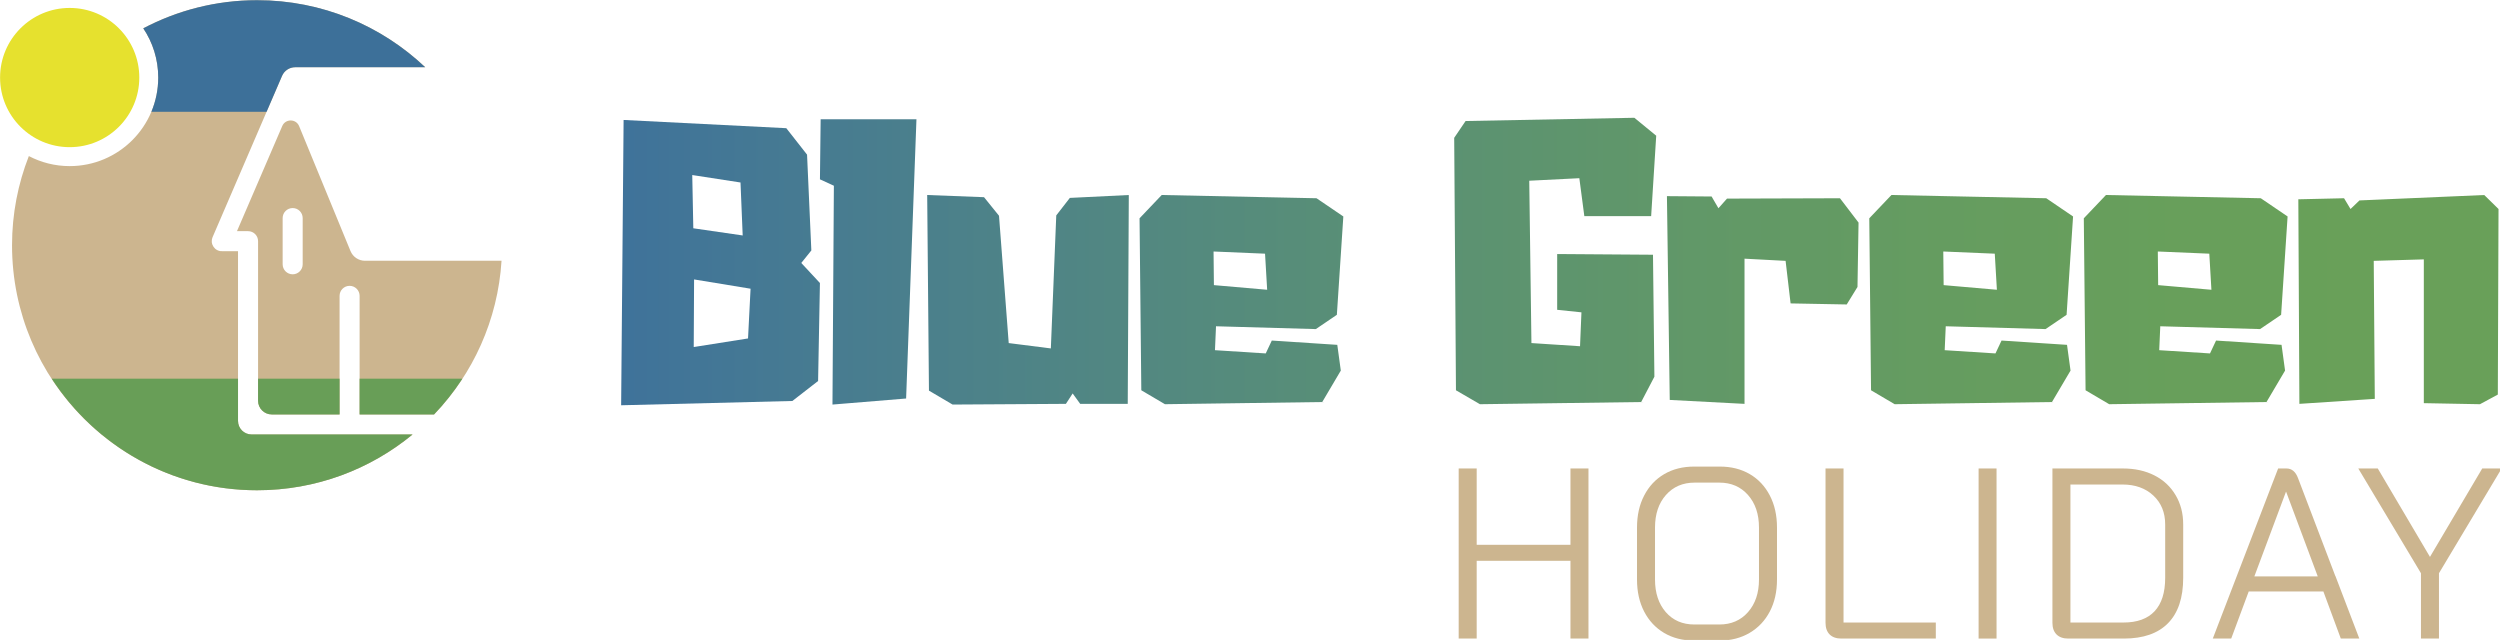
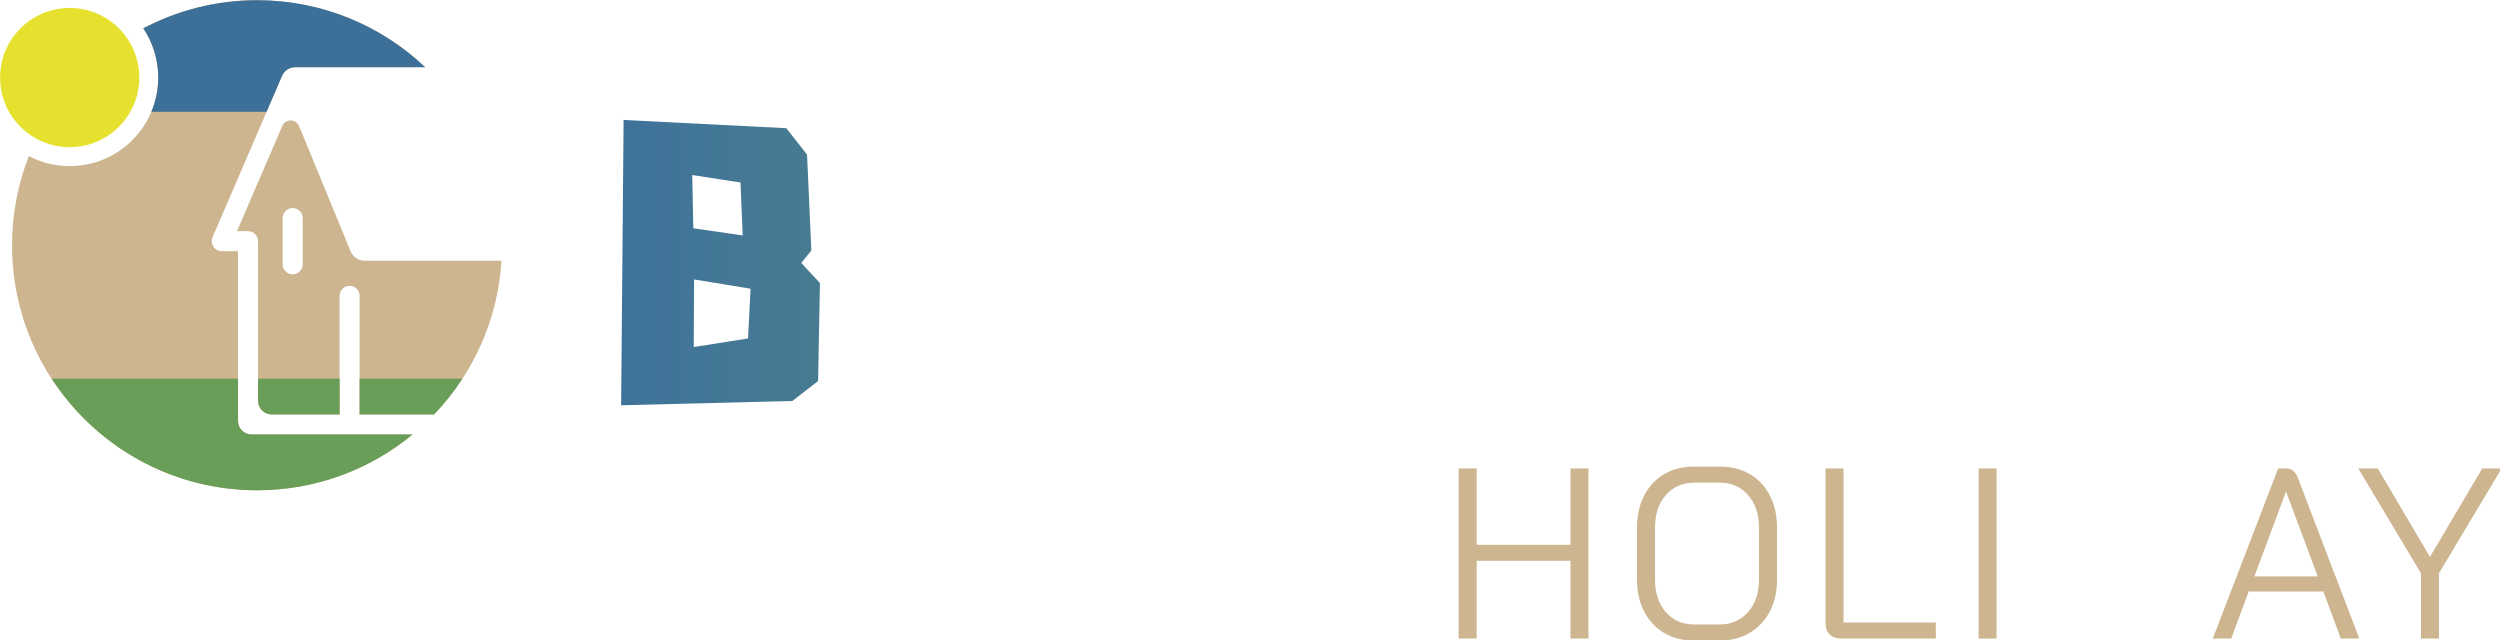
<svg xmlns="http://www.w3.org/2000/svg" xmlns:ns1="http://www.inkscape.org/namespaces/inkscape" xmlns:ns2="http://sodipodi.sourceforge.net/DTD/sodipodi-0.dtd" xmlns:xlink="http://www.w3.org/1999/xlink" width="196.029mm" height="50.178mm" viewBox="0 0 196.029 50.178" version="1.1" id="svg5" ns1:version="1.1.2 (b8e25be833, 2022-02-05)" ns2:docname="logo.svg">
  <ns2:namedview id="namedview7" pagecolor="#ffffff" bordercolor="#666666" borderopacity="1.0" ns1:pageshadow="2" ns1:pageopacity="0.0" ns1:pagecheckerboard="0" ns1:document-units="mm" showgrid="false" fit-margin-top="0" fit-margin-left="0" fit-margin-right="0" fit-margin-bottom="0" ns1:zoom="1.069618" ns1:cx="377.23746" ns1:cy="60.769356" ns1:window-width="1920" ns1:window-height="1009" ns1:window-x="-8" ns1:window-y="-8" ns1:window-maximized="1" ns1:current-layer="layer1" />
  <defs id="defs2">
    <g id="g854">
      <symbol overflow="visible" id="glyph0-0">
        <path style="stroke:none" d="M 2.203,-31.312 H 20.188 V 0 H 2.203 Z m 15.031,28.406 v -25.5 H 5.188 v 25.5 z m 0,0" id="path824" />
      </symbol>
      <symbol overflow="visible" id="glyph0-1">
        <path style="stroke:none" d="" id="path827" />
      </symbol>
      <symbol overflow="visible" id="glyph1-0">
        <path style="stroke:none" d="m 2.703,-38.422 h 22.062 V 0 H 2.703 Z M 21.156,-3.562 V -34.859 H 6.375 V -3.562 Z m 0,0" id="path830" />
      </symbol>
      <symbol overflow="visible" id="glyph1-1">
        <path style="stroke:none" d="m 4.312,-37.781 h 4 v 16.953 H 29.141 V -37.781 h 4 V 0 h -4 V -17.266 H 8.312 V 0 h -4 z m 0,0" id="path833" />
      </symbol>
      <symbol overflow="visible" id="glyph1-2">
        <path style="stroke:none" d="m 15.859,0.438 c -2.48,0 -4.672,-0.555 -6.578,-1.672 -1.906,-1.125 -3.391,-2.707 -4.453,-4.75 -1.062,-2.051 -1.594,-4.426 -1.594,-7.125 V -24.656 c 0,-2.707 0.531,-5.082 1.594,-7.125 1.062,-2.051 2.547,-3.633 4.453,-4.75 1.906,-1.113 4.117,-1.672 6.641,-1.672 h 5.719 c 2.52,0 4.734,0.559 6.641,1.672 1.906,1.117 3.391,2.699 4.453,4.75 1.062,2.043 1.594,4.418 1.594,7.125 v 11.547 c 0,2.699 -0.531,5.062 -1.594,7.094 -1.062,2.031 -2.559,3.617 -4.484,4.75 C 26.32,-0.129 24.117,0.438 21.641,0.438 Z M 21.531,-3.125 c 2.625,0 4.742,-0.914 6.359,-2.75 1.625,-1.844 2.438,-4.254 2.438,-7.234 V -24.656 c 0,-2.988 -0.812,-5.398 -2.438,-7.234 -1.617,-1.832 -3.734,-2.75 -6.359,-2.75 h -5.5 c -2.625,0 -4.75,0.918 -6.375,2.75 -1.617,1.836 -2.422,4.246 -2.422,7.234 v 11.547 c 0,2.98 0.797,5.391 2.391,7.234 1.602,1.836 3.719,2.75 6.344,2.75 z m 0,0" id="path836" />
      </symbol>
      <symbol overflow="visible" id="glyph1-3">
        <path style="stroke:none" d="M 7.828,0 C 6.711,0 5.848,-0.301 5.234,-0.906 4.617,-1.52 4.312,-2.391 4.312,-3.516 V -37.781 h 4 V -3.562 h 20.5 V 0 Z m 0,0" id="path839" />
      </symbol>
      <symbol overflow="visible" id="glyph1-4">
        <path style="stroke:none" d="M 4.859,-37.781 H 8.844 V 0 H 4.859 Z m 0,0" id="path842" />
      </symbol>
      <symbol overflow="visible" id="glyph1-5">
-         <path style="stroke:none" d="M 7.828,0 C 6.711,0 5.848,-0.301 5.234,-0.906 4.617,-1.52 4.312,-2.391 4.312,-3.516 V -37.781 h 15.656 c 2.664,0 5.004,0.516 7.016,1.547 2.008,1.023 3.57,2.48 4.688,4.375 1.125,1.887 1.688,4.055 1.688,6.5 v 11.875 c 0,4.418 -1.121,7.773 -3.359,10.062 C 27.77,-1.141 24.5,0 20.188,0 Z m 12.25,-3.562 c 3.051,0 5.359,-0.832 6.922,-2.5 1.57,-1.676 2.359,-4.148 2.359,-7.422 v -11.875 c 0,-2.633 -0.875,-4.77 -2.625,-6.406 -1.742,-1.633 -4.031,-2.453 -6.875,-2.453 H 8.312 V -3.562 Z m 0,0" id="path845" />
-       </symbol>
+         </symbol>
      <symbol overflow="visible" id="glyph1-6">
        <path style="stroke:none" d="M 25.75,-10.469 H 9.172 L 5.281,0 H 1.188 l 14.516,-37.781 h 1.844 c 1.188,0 2.047,0.719 2.578,2.156 l 8.312,21.812 H 28.5 v 0.109 L 33.734,0 H 29.625 Z M 10.422,-13.812 H 24.5 L 17.484,-32.594 H 17.438 Z m 0,0" id="path848" />
      </symbol>
      <symbol overflow="visible" id="glyph1-7">
        <path style="stroke:none" d="M 14.781,-14.516 0.859,-37.781 H 5.188 l 11.594,19.641 11.609,-19.641 h 4.312 L 18.781,-14.516 V 0 h -4 z m 0,0" id="path851" />
      </symbol>
    </g>
    <clipPath id="clip1">
      <path d="m 163,97 h 45 v 64 h -45 z m 0,0" id="path856" />
    </clipPath>
    <clipPath id="clip2">
      <path d="m 203.484,129.199 4.141,4.453 -0.406,21.766 -5.719,4.438 -38.031,0.953 0.547,-63.375 36.141,1.828 4.609,5.875 0.953,21.281 z m -13.016,-6.109 -0.484,-11.766 -10.719,-1.656 0.234,11.828 z m 1.75,11.828 -12.547,-2.062 -0.078,15.016 12.062,-1.906 z m 0,0" id="path859" />
    </clipPath>
    <linearGradient id="linear0" gradientUnits="userSpaceOnUse" x1="-0.378" y1="0" x2="0.489" y2="0" gradientTransform="matrix(420.168,0,0,420.168,161.877,212.631)">
      <stop offset="0" style="stop-color:rgb(24.59%,44.717%,60.558%);stop-opacity:1;" id="stop862" />
      <stop offset="0.25" style="stop-color:rgb(24.59%,44.717%,60.558%);stop-opacity:1;" id="stop864" />
      <stop offset="0.375" style="stop-color:rgb(24.59%,44.717%,60.558%);stop-opacity:1;" id="stop866" />
      <stop offset="0.438" style="stop-color:rgb(24.608%,44.739%,60.538%);stop-opacity:1;" id="stop868" />
      <stop offset="0.441" style="stop-color:rgb(24.728%,44.875%,60.405%);stop-opacity:1;" id="stop870" />
      <stop offset="0.445" style="stop-color:rgb(24.831%,44.991%,60.292%);stop-opacity:1;" id="stop872" />
      <stop offset="0.449" style="stop-color:rgb(24.933%,45.107%,60.181%);stop-opacity:1;" id="stop874" />
      <stop offset="0.453" style="stop-color:rgb(25.035%,45.222%,60.066%);stop-opacity:1;" id="stop876" />
      <stop offset="0.457" style="stop-color:rgb(25.137%,45.338%,59.953%);stop-opacity:1;" id="stop878" />
      <stop offset="0.461" style="stop-color:rgb(25.238%,45.453%,59.839%);stop-opacity:1;" id="stop880" />
      <stop offset="0.465" style="stop-color:rgb(25.34%,45.567%,59.724%);stop-opacity:1;" id="stop882" />
      <stop offset="0.469" style="stop-color:rgb(25.441%,45.683%,59.61%);stop-opacity:1;" id="stop884" />
      <stop offset="0.473" style="stop-color:rgb(25.542%,45.798%,59.494%);stop-opacity:1;" id="stop886" />
      <stop offset="0.477" style="stop-color:rgb(25.642%,45.911%,59.378%);stop-opacity:1;" id="stop888" />
      <stop offset="0.48" style="stop-color:rgb(25.743%,46.025%,59.262%);stop-opacity:1;" id="stop890" />
      <stop offset="0.484" style="stop-color:rgb(25.844%,46.138%,59.145%);stop-opacity:1;" id="stop892" />
      <stop offset="0.488" style="stop-color:rgb(25.945%,46.252%,59.029%);stop-opacity:1;" id="stop894" />
      <stop offset="0.492" style="stop-color:rgb(26.044%,46.364%,58.91%);stop-opacity:1;" id="stop896" />
      <stop offset="0.496" style="stop-color:rgb(26.144%,46.477%,58.792%);stop-opacity:1;" id="stop898" />
      <stop offset="0.5" style="stop-color:rgb(26.244%,46.588%,58.673%);stop-opacity:1;" id="stop900" />
      <stop offset="0.504" style="stop-color:rgb(26.343%,46.701%,58.556%);stop-opacity:1;" id="stop902" />
      <stop offset="0.508" style="stop-color:rgb(26.44%,46.812%,58.437%);stop-opacity:1;" id="stop904" />
      <stop offset="0.512" style="stop-color:rgb(26.54%,46.925%,58.319%);stop-opacity:1;" id="stop906" />
      <stop offset="0.516" style="stop-color:rgb(26.639%,47.035%,58.199%);stop-opacity:1;" id="stop908" />
      <stop offset="0.52" style="stop-color:rgb(26.736%,47.147%,58.08%);stop-opacity:1;" id="stop910" />
      <stop offset="0.523" style="stop-color:rgb(26.834%,47.256%,57.959%);stop-opacity:1;" id="stop912" />
      <stop offset="0.527" style="stop-color:rgb(26.932%,47.368%,57.84%);stop-opacity:1;" id="stop914" />
      <stop offset="0.531" style="stop-color:rgb(27.029%,47.478%,57.718%);stop-opacity:1;" id="stop916" />
      <stop offset="0.535" style="stop-color:rgb(27.129%,47.588%,57.597%);stop-opacity:1;" id="stop918" />
      <stop offset="0.539" style="stop-color:rgb(27.225%,47.697%,57.475%);stop-opacity:1;" id="stop920" />
      <stop offset="0.543" style="stop-color:rgb(27.322%,47.806%,57.355%);stop-opacity:1;" id="stop922" />
      <stop offset="0.547" style="stop-color:rgb(27.419%,47.913%,57.231%);stop-opacity:1;" id="stop924" />
      <stop offset="0.551" style="stop-color:rgb(27.516%,48.022%,57.111%);stop-opacity:1;" id="stop926" />
      <stop offset="0.555" style="stop-color:rgb(27.612%,48.131%,56.987%);stop-opacity:1;" id="stop928" />
      <stop offset="0.559" style="stop-color:rgb(27.708%,48.239%,56.865%);stop-opacity:1;" id="stop930" />
      <stop offset="0.562" style="stop-color:rgb(27.803%,48.346%,56.743%);stop-opacity:1;" id="stop932" />
      <stop offset="0.566" style="stop-color:rgb(27.899%,48.453%,56.621%);stop-opacity:1;" id="stop934" />
      <stop offset="0.57" style="stop-color:rgb(27.994%,48.56%,56.496%);stop-opacity:1;" id="stop936" />
      <stop offset="0.574" style="stop-color:rgb(28.09%,48.666%,56.374%);stop-opacity:1;" id="stop938" />
      <stop offset="0.578" style="stop-color:rgb(28.183%,48.772%,56.248%);stop-opacity:1;" id="stop940" />
      <stop offset="0.582" style="stop-color:rgb(28.279%,48.878%,56.125%);stop-opacity:1;" id="stop942" />
      <stop offset="0.586" style="stop-color:rgb(28.374%,48.985%,56.001%);stop-opacity:1;" id="stop944" />
      <stop offset="0.59" style="stop-color:rgb(28.467%,49.089%,55.878%);stop-opacity:1;" id="stop946" />
      <stop offset="0.594" style="stop-color:rgb(28.56%,49.193%,55.751%);stop-opacity:1;" id="stop948" />
      <stop offset="0.598" style="stop-color:rgb(28.654%,49.298%,55.627%);stop-opacity:1;" id="stop950" />
      <stop offset="0.602" style="stop-color:rgb(28.748%,49.403%,55.502%);stop-opacity:1;" id="stop952" />
      <stop offset="0.605" style="stop-color:rgb(28.841%,49.507%,55.379%);stop-opacity:1;" id="stop954" />
      <stop offset="0.609" style="stop-color:rgb(28.934%,49.611%,55.252%);stop-opacity:1;" id="stop956" />
      <stop offset="0.613" style="stop-color:rgb(29.027%,49.715%,55.128%);stop-opacity:1;" id="stop958" />
      <stop offset="0.617" style="stop-color:rgb(29.118%,49.817%,55.002%);stop-opacity:1;" id="stop960" />
      <stop offset="0.621" style="stop-color:rgb(29.21%,49.919%,54.877%);stop-opacity:1;" id="stop962" />
      <stop offset="0.625" style="stop-color:rgb(29.301%,50.021%,54.75%);stop-opacity:1;" id="stop964" />
      <stop offset="0.629" style="stop-color:rgb(29.393%,50.124%,54.626%);stop-opacity:1;" id="stop966" />
      <stop offset="0.633" style="stop-color:rgb(29.483%,50.224%,54.498%);stop-opacity:1;" id="stop968" />
      <stop offset="0.637" style="stop-color:rgb(29.575%,50.327%,54.373%);stop-opacity:1;" id="stop970" />
      <stop offset="0.641" style="stop-color:rgb(29.666%,50.427%,54.247%);stop-opacity:1;" id="stop972" />
      <stop offset="0.645" style="stop-color:rgb(29.756%,50.528%,54.121%);stop-opacity:1;" id="stop974" />
      <stop offset="0.648" style="stop-color:rgb(29.845%,50.627%,53.995%);stop-opacity:1;" id="stop976" />
      <stop offset="0.652" style="stop-color:rgb(29.935%,50.728%,53.868%);stop-opacity:1;" id="stop978" />
      <stop offset="0.656" style="stop-color:rgb(30.025%,50.827%,53.741%);stop-opacity:1;" id="stop980" />
      <stop offset="0.66" style="stop-color:rgb(30.113%,50.926%,53.615%);stop-opacity:1;" id="stop982" />
      <stop offset="0.664" style="stop-color:rgb(30.203%,51.024%,53.488%);stop-opacity:1;" id="stop984" />
      <stop offset="0.668" style="stop-color:rgb(30.292%,51.123%,53.363%);stop-opacity:1;" id="stop986" />
      <stop offset="0.672" style="stop-color:rgb(30.38%,51.221%,53.235%);stop-opacity:1;" id="stop988" />
      <stop offset="0.676" style="stop-color:rgb(30.469%,51.318%,53.11%);stop-opacity:1;" id="stop990" />
      <stop offset="0.68" style="stop-color:rgb(30.556%,51.416%,52.982%);stop-opacity:1;" id="stop992" />
      <stop offset="0.684" style="stop-color:rgb(30.643%,51.514%,52.856%);stop-opacity:1;" id="stop994" />
      <stop offset="0.688" style="stop-color:rgb(30.73%,51.61%,52.728%);stop-opacity:1;" id="stop996" />
      <stop offset="0.691" style="stop-color:rgb(30.818%,51.706%,52.602%);stop-opacity:1;" id="stop998" />
      <stop offset="0.695" style="stop-color:rgb(30.905%,51.802%,52.475%);stop-opacity:1;" id="stop1000" />
      <stop offset="0.699" style="stop-color:rgb(30.991%,51.898%,52.348%);stop-opacity:1;" id="stop1002" />
      <stop offset="0.703" style="stop-color:rgb(31.076%,51.993%,52.222%);stop-opacity:1;" id="stop1004" />
      <stop offset="0.707" style="stop-color:rgb(31.163%,52.089%,52.097%);stop-opacity:1;" id="stop1006" />
      <stop offset="0.711" style="stop-color:rgb(31.248%,52.184%,51.968%);stop-opacity:1;" id="stop1008" />
      <stop offset="0.715" style="stop-color:rgb(31.334%,52.277%,51.842%);stop-opacity:1;" id="stop1010" />
      <stop offset="0.719" style="stop-color:rgb(31.418%,52.37%,51.715%);stop-opacity:1;" id="stop1012" />
      <stop offset="0.723" style="stop-color:rgb(31.503%,52.464%,51.59%);stop-opacity:1;" id="stop1014" />
      <stop offset="0.727" style="stop-color:rgb(31.587%,52.557%,51.462%);stop-opacity:1;" id="stop1016" />
      <stop offset="0.73" style="stop-color:rgb(31.671%,52.65%,51.337%);stop-opacity:1;" id="stop1018" />
      <stop offset="0.734" style="stop-color:rgb(31.755%,52.742%,51.21%);stop-opacity:1;" id="stop1020" />
      <stop offset="0.738" style="stop-color:rgb(31.837%,52.834%,51.085%);stop-opacity:1;" id="stop1022" />
      <stop offset="0.742" style="stop-color:rgb(31.92%,52.924%,50.957%);stop-opacity:1;" id="stop1024" />
      <stop offset="0.746" style="stop-color:rgb(32.004%,53.015%,50.832%);stop-opacity:1;" id="stop1026" />
      <stop offset="0.75" style="stop-color:rgb(32.086%,53.107%,50.703%);stop-opacity:1;" id="stop1028" />
      <stop offset="0.754" style="stop-color:rgb(32.167%,53.197%,50.578%);stop-opacity:1;" id="stop1030" />
      <stop offset="0.758" style="stop-color:rgb(32.249%,53.287%,50.452%);stop-opacity:1;" id="stop1032" />
      <stop offset="0.762" style="stop-color:rgb(32.33%,53.377%,50.328%);stop-opacity:1;" id="stop1034" />
      <stop offset="0.766" style="stop-color:rgb(32.411%,53.465%,50.203%);stop-opacity:1;" id="stop1036" />
      <stop offset="0.77" style="stop-color:rgb(32.494%,53.555%,50.078%);stop-opacity:1;" id="stop1038" />
      <stop offset="0.773" style="stop-color:rgb(32.573%,53.644%,49.951%);stop-opacity:1;" id="stop1040" />
      <stop offset="0.777" style="stop-color:rgb(32.654%,53.731%,49.828%);stop-opacity:1;" id="stop1042" />
      <stop offset="0.781" style="stop-color:rgb(32.733%,53.818%,49.701%);stop-opacity:1;" id="stop1044" />
      <stop offset="0.785" style="stop-color:rgb(32.814%,53.906%,49.577%);stop-opacity:1;" id="stop1046" />
      <stop offset="0.789" style="stop-color:rgb(32.893%,53.992%,49.451%);stop-opacity:1;" id="stop1048" />
      <stop offset="0.793" style="stop-color:rgb(32.973%,54.08%,49.329%);stop-opacity:1;" id="stop1050" />
      <stop offset="0.797" style="stop-color:rgb(33.051%,54.166%,49.203%);stop-opacity:1;" id="stop1052" />
      <stop offset="0.801" style="stop-color:rgb(33.128%,54.251%,49.08%);stop-opacity:1;" id="stop1054" />
      <stop offset="0.805" style="stop-color:rgb(33.206%,54.337%,48.955%);stop-opacity:1;" id="stop1056" />
      <stop offset="0.809" style="stop-color:rgb(33.284%,54.422%,48.833%);stop-opacity:1;" id="stop1058" />
      <stop offset="0.812" style="stop-color:rgb(33.36%,54.506%,48.709%);stop-opacity:1;" id="stop1060" />
      <stop offset="0.816" style="stop-color:rgb(33.438%,54.59%,48.586%);stop-opacity:1;" id="stop1062" />
      <stop offset="0.82" style="stop-color:rgb(33.514%,54.674%,48.462%);stop-opacity:1;" id="stop1064" />
      <stop offset="0.824" style="stop-color:rgb(33.592%,54.759%,48.34%);stop-opacity:1;" id="stop1066" />
      <stop offset="0.828" style="stop-color:rgb(33.667%,54.84%,48.216%);stop-opacity:1;" id="stop1068" />
      <stop offset="0.832" style="stop-color:rgb(33.743%,54.922%,48.094%);stop-opacity:1;" id="stop1070" />
      <stop offset="0.836" style="stop-color:rgb(33.817%,55.005%,47.972%);stop-opacity:1;" id="stop1072" />
      <stop offset="0.84" style="stop-color:rgb(33.893%,55.087%,47.852%);stop-opacity:1;" id="stop1074" />
      <stop offset="0.844" style="stop-color:rgb(33.968%,55.17%,47.729%);stop-opacity:1;" id="stop1076" />
      <stop offset="0.848" style="stop-color:rgb(34.042%,55.251%,47.609%);stop-opacity:1;" id="stop1078" />
      <stop offset="0.852" style="stop-color:rgb(34.116%,55.33%,47.487%);stop-opacity:1;" id="stop1080" />
      <stop offset="0.855" style="stop-color:rgb(34.189%,55.411%,47.366%);stop-opacity:1;" id="stop1082" />
      <stop offset="0.859" style="stop-color:rgb(34.262%,55.49%,47.244%);stop-opacity:1;" id="stop1084" />
      <stop offset="0.863" style="stop-color:rgb(34.337%,55.571%,47.125%);stop-opacity:1;" id="stop1086" />
      <stop offset="0.867" style="stop-color:rgb(34.409%,55.649%,47.005%);stop-opacity:1;" id="stop1088" />
      <stop offset="0.871" style="stop-color:rgb(34.48%,55.727%,46.886%);stop-opacity:1;" id="stop1090" />
      <stop offset="0.875" style="stop-color:rgb(34.55%,55.804%,46.765%);stop-opacity:1;" id="stop1092" />
      <stop offset="0.879" style="stop-color:rgb(34.624%,55.882%,46.646%);stop-opacity:1;" id="stop1094" />
      <stop offset="0.883" style="stop-color:rgb(34.694%,55.96%,46.527%);stop-opacity:1;" id="stop1096" />
      <stop offset="0.887" style="stop-color:rgb(34.766%,56.038%,46.41%);stop-opacity:1;" id="stop1098" />
      <stop offset="0.891" style="stop-color:rgb(34.836%,56.114%,46.291%);stop-opacity:1;" id="stop1100" />
      <stop offset="0.895" style="stop-color:rgb(34.904%,56.19%,46.173%);stop-opacity:1;" id="stop1102" />
      <stop offset="0.898" style="stop-color:rgb(34.975%,56.265%,46.056%);stop-opacity:1;" id="stop1104" />
      <stop offset="0.902" style="stop-color:rgb(35.045%,56.342%,45.94%);stop-opacity:1;" id="stop1106" />
      <stop offset="0.906" style="stop-color:rgb(35.114%,56.415%,45.822%);stop-opacity:1;" id="stop1108" />
      <stop offset="0.91" style="stop-color:rgb(35.182%,56.491%,45.708%);stop-opacity:1;" id="stop1110" />
      <stop offset="0.914" style="stop-color:rgb(35.251%,56.564%,45.59%);stop-opacity:1;" id="stop1112" />
      <stop offset="0.918" style="stop-color:rgb(35.32%,56.639%,45.476%);stop-opacity:1;" id="stop1114" />
      <stop offset="0.922" style="stop-color:rgb(35.387%,56.712%,45.36%);stop-opacity:1;" id="stop1116" />
      <stop offset="0.926" style="stop-color:rgb(35.454%,56.786%,45.245%);stop-opacity:1;" id="stop1118" />
      <stop offset="0.93" style="stop-color:rgb(35.519%,56.857%,45.131%);stop-opacity:1;" id="stop1120" />
      <stop offset="0.934" style="stop-color:rgb(35.587%,56.929%,45.016%);stop-opacity:1;" id="stop1122" />
      <stop offset="0.938" style="stop-color:rgb(35.654%,57.001%,44.902%);stop-opacity:1;" id="stop1124" />
      <stop offset="0.941" style="stop-color:rgb(35.719%,57.072%,44.789%);stop-opacity:1;" id="stop1126" />
      <stop offset="0.945" style="stop-color:rgb(35.783%,57.141%,44.675%);stop-opacity:1;" id="stop1128" />
      <stop offset="0.949" style="stop-color:rgb(35.849%,57.213%,44.565%);stop-opacity:1;" id="stop1130" />
      <stop offset="0.953" style="stop-color:rgb(35.913%,57.281%,44.45%);stop-opacity:1;" id="stop1132" />
      <stop offset="0.957" style="stop-color:rgb(35.979%,57.352%,44.341%);stop-opacity:1;" id="stop1134" />
      <stop offset="0.961" style="stop-color:rgb(36.043%,57.42%,44.229%);stop-opacity:1;" id="stop1136" />
      <stop offset="0.965" style="stop-color:rgb(36.105%,57.491%,44.119%);stop-opacity:1;" id="stop1138" />
      <stop offset="0.969" style="stop-color:rgb(36.168%,57.558%,44.008%);stop-opacity:1;" id="stop1140" />
      <stop offset="0.973" style="stop-color:rgb(36.232%,57.625%,43.9%);stop-opacity:1;" id="stop1142" />
      <stop offset="0.977" style="stop-color:rgb(36.293%,57.692%,43.788%);stop-opacity:1;" id="stop1144" />
      <stop offset="0.98" style="stop-color:rgb(36.356%,57.759%,43.68%);stop-opacity:1;" id="stop1146" />
      <stop offset="0.984" style="stop-color:rgb(36.417%,57.826%,43.571%);stop-opacity:1;" id="stop1148" />
      <stop offset="0.988" style="stop-color:rgb(36.479%,57.893%,43.465%);stop-opacity:1;" id="stop1150" />
      <stop offset="0.992" style="stop-color:rgb(36.54%,57.957%,43.356%);stop-opacity:1;" id="stop1152" />
      <stop offset="0.996" style="stop-color:rgb(36.601%,58.023%,43.25%);stop-opacity:1;" id="stop1154" />
      <stop offset="1" style="stop-color:rgb(36.661%,58.087%,43.143%);stop-opacity:1;" id="stop1156" />
    </linearGradient>
    <clipPath id="clip3">
      <path d="m 207,97 h 117 v 64 H 207 Z m 0,0" id="path1159" />
    </clipPath>
    <clipPath id="clip4">
      <path d="m 207.785,97.277 h 21.281 l -2.297,62.031 -16.359,1.344 0.312,-48.609 -3.094,-1.422 z m 55.355,17.469 13.094,-0.641 L 276,160.496 h -10.562 l -1.672,-2.312 -1.5,2.312 -25.172,0.156 -5.25,-3.094 -0.391,-43.453 12.625,0.484 3.328,4.125 2.156,28.281 9.359,1.188 1.203,-29.547 z M 308,146.434 l 14.547,0.953 0.781,5.719 -4.125,6.984 -34.938,0.484 -5.25,-3.094 -0.391,-38.203 4.922,-5.172 34.391,0.719 5.953,4.047 -1.438,21.844 -4.672,3.172 -22.172,-0.625 -0.234,5.312 11.281,0.719 z m -1.031,-11.281 -0.469,-8.016 -11.438,-0.484 0.078,7.469 z m 0,0" id="path1162" />
    </clipPath>
    <linearGradient id="linear1" gradientUnits="userSpaceOnUse" x1="-0.273" y1="0" x2="0.766" y2="0" gradientTransform="matrix(420.168,0,0,420.168,161.877,212.631)">
      <stop offset="0" style="stop-color:rgb(24.59%,44.717%,60.558%);stop-opacity:1;" id="stop1165" />
      <stop offset="0.25" style="stop-color:rgb(24.59%,44.717%,60.558%);stop-opacity:1;" id="stop1167" />
      <stop offset="0.266" style="stop-color:rgb(24.634%,44.768%,60.51%);stop-opacity:1;" id="stop1169" />
      <stop offset="0.27" style="stop-color:rgb(24.8%,44.957%,60.327%);stop-opacity:1;" id="stop1171" />
      <stop offset="0.273" style="stop-color:rgb(24.922%,45.094%,60.191%);stop-opacity:1;" id="stop1173" />
      <stop offset="0.277" style="stop-color:rgb(25.044%,45.233%,60.057%);stop-opacity:1;" id="stop1175" />
      <stop offset="0.281" style="stop-color:rgb(25.166%,45.372%,59.92%);stop-opacity:1;" id="stop1177" />
      <stop offset="0.285" style="stop-color:rgb(25.288%,45.509%,59.784%);stop-opacity:1;" id="stop1179" />
      <stop offset="0.289" style="stop-color:rgb(25.41%,45.647%,59.645%);stop-opacity:1;" id="stop1181" />
      <stop offset="0.293" style="stop-color:rgb(25.531%,45.784%,59.508%);stop-opacity:1;" id="stop1183" />
      <stop offset="0.297" style="stop-color:rgb(25.652%,45.92%,59.367%);stop-opacity:1;" id="stop1185" />
      <stop offset="0.301" style="stop-color:rgb(25.772%,46.057%,59.23%);stop-opacity:1;" id="stop1187" />
      <stop offset="0.305" style="stop-color:rgb(25.891%,46.193%,59.088%);stop-opacity:1;" id="stop1189" />
      <stop offset="0.309" style="stop-color:rgb(26.012%,46.327%,58.949%);stop-opacity:1;" id="stop1191" />
      <stop offset="0.312" style="stop-color:rgb(26.131%,46.463%,58.807%);stop-opacity:1;" id="stop1193" />
      <stop offset="0.316" style="stop-color:rgb(26.251%,46.597%,58.665%);stop-opacity:1;" id="stop1195" />
      <stop offset="0.32" style="stop-color:rgb(26.369%,46.732%,58.522%);stop-opacity:1;" id="stop1197" />
      <stop offset="0.324" style="stop-color:rgb(26.488%,46.866%,58.382%);stop-opacity:1;" id="stop1199" />
      <stop offset="0.328" style="stop-color:rgb(26.605%,46.999%,58.238%);stop-opacity:1;" id="stop1201" />
      <stop offset="0.332" style="stop-color:rgb(26.724%,47.131%,58.095%);stop-opacity:1;" id="stop1203" />
      <stop offset="0.336" style="stop-color:rgb(26.84%,47.264%,57.95%);stop-opacity:1;" id="stop1205" />
      <stop offset="0.34" style="stop-color:rgb(26.958%,47.395%,57.806%);stop-opacity:1;" id="stop1207" />
      <stop offset="0.344" style="stop-color:rgb(27.075%,47.528%,57.661%);stop-opacity:1;" id="stop1209" />
      <stop offset="0.348" style="stop-color:rgb(27.191%,47.658%,57.516%);stop-opacity:1;" id="stop1211" />
      <stop offset="0.352" style="stop-color:rgb(27.307%,47.789%,57.372%);stop-opacity:1;" id="stop1213" />
      <stop offset="0.355" style="stop-color:rgb(27.423%,47.92%,57.227%);stop-opacity:1;" id="stop1215" />
      <stop offset="0.359" style="stop-color:rgb(27.539%,48.05%,57.079%);stop-opacity:1;" id="stop1217" />
      <stop offset="0.363" style="stop-color:rgb(27.655%,48.18%,56.932%);stop-opacity:1;" id="stop1219" />
      <stop offset="0.367" style="stop-color:rgb(27.769%,48.308%,56.786%);stop-opacity:1;" id="stop1221" />
      <stop offset="0.371" style="stop-color:rgb(27.885%,48.438%,56.639%);stop-opacity:1;" id="stop1223" />
      <stop offset="0.375" style="stop-color:rgb(27.998%,48.564%,56.49%);stop-opacity:1;" id="stop1225" />
      <stop offset="0.379" style="stop-color:rgb(28.113%,48.692%,56.343%);stop-opacity:1;" id="stop1227" />
      <stop offset="0.383" style="stop-color:rgb(28.226%,48.819%,56.194%);stop-opacity:1;" id="stop1229" />
      <stop offset="0.387" style="stop-color:rgb(28.339%,48.946%,56.046%);stop-opacity:1;" id="stop1231" />
      <stop offset="0.391" style="stop-color:rgb(28.452%,49.072%,55.896%);stop-opacity:1;" id="stop1233" />
      <stop offset="0.395" style="stop-color:rgb(28.563%,49.197%,55.748%);stop-opacity:1;" id="stop1235" />
      <stop offset="0.398" style="stop-color:rgb(28.676%,49.323%,55.598%);stop-opacity:1;" id="stop1237" />
      <stop offset="0.402" style="stop-color:rgb(28.787%,49.448%,55.449%);stop-opacity:1;" id="stop1239" />
      <stop offset="0.406" style="stop-color:rgb(28.899%,49.571%,55.298%);stop-opacity:1;" id="stop1241" />
      <stop offset="0.41" style="stop-color:rgb(29.008%,49.696%,55.15%);stop-opacity:1;" id="stop1243" />
      <stop offset="0.414" style="stop-color:rgb(29.12%,49.818%,54.999%);stop-opacity:1;" id="stop1245" />
      <stop offset="0.418" style="stop-color:rgb(29.23%,49.942%,54.849%);stop-opacity:1;" id="stop1247" />
      <stop offset="0.422" style="stop-color:rgb(29.34%,50.064%,54.698%);stop-opacity:1;" id="stop1249" />
      <stop offset="0.426" style="stop-color:rgb(29.449%,50.188%,54.549%);stop-opacity:1;" id="stop1251" />
      <stop offset="0.43" style="stop-color:rgb(29.559%,50.308%,54.396%);stop-opacity:1;" id="stop1253" />
      <stop offset="0.434" style="stop-color:rgb(29.668%,50.429%,54.247%);stop-opacity:1;" id="stop1255" />
      <stop offset="0.438" style="stop-color:rgb(29.774%,50.549%,54.094%);stop-opacity:1;" id="stop1257" />
      <stop offset="0.441" style="stop-color:rgb(29.883%,50.668%,53.943%);stop-opacity:1;" id="stop1259" />
      <stop offset="0.445" style="stop-color:rgb(29.99%,50.787%,53.79%);stop-opacity:1;" id="stop1261" />
      <stop offset="0.449" style="stop-color:rgb(30.096%,50.906%,53.641%);stop-opacity:1;" id="stop1263" />
      <stop offset="0.453" style="stop-color:rgb(30.203%,51.025%,53.487%);stop-opacity:1;" id="stop1265" />
      <stop offset="0.457" style="stop-color:rgb(30.31%,51.143%,53.336%);stop-opacity:1;" id="stop1267" />
      <stop offset="0.461" style="stop-color:rgb(30.415%,51.26%,53.185%);stop-opacity:1;" id="stop1269" />
      <stop offset="0.465" style="stop-color:rgb(30.521%,51.378%,53.033%);stop-opacity:1;" id="stop1271" />
      <stop offset="0.469" style="stop-color:rgb(30.626%,51.492%,52.881%);stop-opacity:1;" id="stop1273" />
      <stop offset="0.473" style="stop-color:rgb(30.731%,51.608%,52.73%);stop-opacity:1;" id="stop1275" />
      <stop offset="0.477" style="stop-color:rgb(30.835%,51.724%,52.577%);stop-opacity:1;" id="stop1277" />
      <stop offset="0.48" style="stop-color:rgb(30.939%,51.839%,52.426%);stop-opacity:1;" id="stop1279" />
      <stop offset="0.484" style="stop-color:rgb(31.041%,51.953%,52.272%);stop-opacity:1;" id="stop1281" />
      <stop offset="0.488" style="stop-color:rgb(31.145%,52.068%,52.122%);stop-opacity:1;" id="stop1283" />
      <stop offset="0.492" style="stop-color:rgb(31.247%,52.18%,51.97%);stop-opacity:1;" id="stop1285" />
      <stop offset="0.496" style="stop-color:rgb(31.349%,52.293%,51.819%);stop-opacity:1;" id="stop1287" />
      <stop offset="0.5" style="stop-color:rgb(31.45%,52.405%,51.666%);stop-opacity:1;" id="stop1289" />
      <stop offset="0.504" style="stop-color:rgb(31.551%,52.518%,51.517%);stop-opacity:1;" id="stop1291" />
      <stop offset="0.508" style="stop-color:rgb(31.651%,52.628%,51.363%);stop-opacity:1;" id="stop1293" />
      <stop offset="0.512" style="stop-color:rgb(31.752%,52.737%,51.212%);stop-opacity:1;" id="stop1295" />
      <stop offset="0.516" style="stop-color:rgb(31.851%,52.849%,51.06%);stop-opacity:1;" id="stop1297" />
      <stop offset="0.52" style="stop-color:rgb(31.95%,52.959%,50.911%);stop-opacity:1;" id="stop1299" />
      <stop offset="0.523" style="stop-color:rgb(32.05%,53.067%,50.758%);stop-opacity:1;" id="stop1301" />
      <stop offset="0.527" style="stop-color:rgb(32.149%,53.175%,50.609%);stop-opacity:1;" id="stop1303" />
      <stop offset="0.531" style="stop-color:rgb(32.246%,53.284%,50.458%);stop-opacity:1;" id="stop1305" />
      <stop offset="0.535" style="stop-color:rgb(32.344%,53.392%,50.308%);stop-opacity:1;" id="stop1307" />
      <stop offset="0.539" style="stop-color:rgb(32.442%,53.499%,50.157%);stop-opacity:1;" id="stop1309" />
      <stop offset="0.543" style="stop-color:rgb(32.538%,53.604%,50.008%);stop-opacity:1;" id="stop1311" />
      <stop offset="0.547" style="stop-color:rgb(32.634%,53.709%,49.857%);stop-opacity:1;" id="stop1313" />
      <stop offset="0.551" style="stop-color:rgb(32.73%,53.815%,49.709%);stop-opacity:1;" id="stop1315" />
      <stop offset="0.555" style="stop-color:rgb(32.825%,53.92%,49.557%);stop-opacity:1;" id="stop1317" />
      <stop offset="0.559" style="stop-color:rgb(32.921%,54.024%,49.409%);stop-opacity:1;" id="stop1319" />
      <stop offset="0.562" style="stop-color:rgb(33.014%,54.126%,49.258%);stop-opacity:1;" id="stop1321" />
      <stop offset="0.566" style="stop-color:rgb(33.109%,54.23%,49.11%);stop-opacity:1;" id="stop1323" />
      <stop offset="0.57" style="stop-color:rgb(33.202%,54.332%,48.962%);stop-opacity:1;" id="stop1325" />
      <stop offset="0.574" style="stop-color:rgb(33.295%,54.434%,48.814%);stop-opacity:1;" id="stop1327" />
      <stop offset="0.578" style="stop-color:rgb(33.388%,54.535%,48.666%);stop-opacity:1;" id="stop1329" />
      <stop offset="0.582" style="stop-color:rgb(33.479%,54.636%,48.518%);stop-opacity:1;" id="stop1331" />
      <stop offset="0.586" style="stop-color:rgb(33.571%,54.735%,48.372%);stop-opacity:1;" id="stop1333" />
      <stop offset="0.59" style="stop-color:rgb(33.662%,54.836%,48.225%);stop-opacity:1;" id="stop1335" />
      <stop offset="0.594" style="stop-color:rgb(33.752%,54.935%,48.077%);stop-opacity:1;" id="stop1337" />
      <stop offset="0.598" style="stop-color:rgb(33.842%,55.032%,47.932%);stop-opacity:1;" id="stop1339" />
      <stop offset="0.602" style="stop-color:rgb(33.931%,55.13%,47.786%);stop-opacity:1;" id="stop1341" />
      <stop offset="0.605" style="stop-color:rgb(34.021%,55.228%,47.641%);stop-opacity:1;" id="stop1343" />
      <stop offset="0.609" style="stop-color:rgb(34.109%,55.324%,47.496%);stop-opacity:1;" id="stop1345" />
      <stop offset="0.613" style="stop-color:rgb(34.198%,55.42%,47.351%);stop-opacity:1;" id="stop1347" />
      <stop offset="0.617" style="stop-color:rgb(34.285%,55.515%,47.206%);stop-opacity:1;" id="stop1349" />
      <stop offset="0.621" style="stop-color:rgb(34.372%,55.611%,47.064%);stop-opacity:1;" id="stop1351" />
      <stop offset="0.625" style="stop-color:rgb(34.459%,55.705%,46.919%);stop-opacity:1;" id="stop1353" />
      <stop offset="0.629" style="stop-color:rgb(34.546%,55.798%,46.776%);stop-opacity:1;" id="stop1355" />
      <stop offset="0.633" style="stop-color:rgb(34.631%,55.891%,46.632%);stop-opacity:1;" id="stop1357" />
      <stop offset="0.637" style="stop-color:rgb(34.717%,55.984%,46.492%);stop-opacity:1;" id="stop1359" />
      <stop offset="0.641" style="stop-color:rgb(34.801%,56.076%,46.35%);stop-opacity:1;" id="stop1361" />
      <stop offset="0.645" style="stop-color:rgb(34.885%,56.169%,46.21%);stop-opacity:1;" id="stop1363" />
      <stop offset="0.648" style="stop-color:rgb(34.969%,56.259%,46.068%);stop-opacity:1;" id="stop1365" />
      <stop offset="0.652" style="stop-color:rgb(35.052%,56.349%,45.929%);stop-opacity:1;" id="stop1367" />
      <stop offset="0.656" style="stop-color:rgb(35.133%,56.439%,45.787%);stop-opacity:1;" id="stop1369" />
      <stop offset="0.66" style="stop-color:rgb(35.216%,56.528%,45.65%);stop-opacity:1;" id="stop1371" />
      <stop offset="0.664" style="stop-color:rgb(35.297%,56.615%,45.509%);stop-opacity:1;" id="stop1373" />
      <stop offset="0.668" style="stop-color:rgb(35.379%,56.703%,45.372%);stop-opacity:1;" id="stop1375" />
      <stop offset="0.672" style="stop-color:rgb(35.46%,56.792%,45.233%);stop-opacity:1;" id="stop1377" />
      <stop offset="0.676" style="stop-color:rgb(35.539%,56.877%,45.097%);stop-opacity:1;" id="stop1379" />
      <stop offset="0.68" style="stop-color:rgb(35.619%,56.963%,44.96%);stop-opacity:1;" id="stop1381" />
      <stop offset="0.684" style="stop-color:rgb(35.698%,57.05%,44.824%);stop-opacity:1;" id="stop1383" />
      <stop offset="0.688" style="stop-color:rgb(35.777%,57.133%,44.69%);stop-opacity:1;" id="stop1385" />
      <stop offset="0.691" style="stop-color:rgb(35.855%,57.217%,44.556%);stop-opacity:1;" id="stop1387" />
      <stop offset="0.695" style="stop-color:rgb(35.931%,57.301%,44.42%);stop-opacity:1;" id="stop1389" />
      <stop offset="0.699" style="stop-color:rgb(36.008%,57.384%,44.289%);stop-opacity:1;" id="stop1391" />
      <stop offset="0.703" style="stop-color:rgb(36.086%,57.466%,44.153%);stop-opacity:1;" id="stop1393" />
      <stop offset="0.707" style="stop-color:rgb(36.16%,57.549%,44.023%);stop-opacity:1;" id="stop1395" />
      <stop offset="0.711" style="stop-color:rgb(36.235%,57.629%,43.89%);stop-opacity:1;" id="stop1397" />
      <stop offset="0.715" style="stop-color:rgb(36.31%,57.71%,43.761%);stop-opacity:1;" id="stop1399" />
      <stop offset="0.719" style="stop-color:rgb(36.385%,57.79%,43.628%);stop-opacity:1;" id="stop1401" />
      <stop offset="0.723" style="stop-color:rgb(36.458%,57.869%,43.5%);stop-opacity:1;" id="stop1403" />
      <stop offset="0.727" style="stop-color:rgb(36.531%,57.948%,43.37%);stop-opacity:1;" id="stop1405" />
      <stop offset="0.73" style="stop-color:rgb(36.604%,58.026%,43.243%);stop-opacity:1;" id="stop1407" />
      <stop offset="0.734" style="stop-color:rgb(36.676%,58.104%,43.114%);stop-opacity:1;" id="stop1409" />
      <stop offset="0.738" style="stop-color:rgb(36.748%,58.182%,42.989%);stop-opacity:1;" id="stop1411" />
      <stop offset="0.742" style="stop-color:rgb(36.819%,58.258%,42.862%);stop-opacity:1;" id="stop1413" />
      <stop offset="0.746" style="stop-color:rgb(36.89%,58.333%,42.737%);stop-opacity:1;" id="stop1415" />
      <stop offset="0.75" style="stop-color:rgb(36.96%,58.409%,42.612%);stop-opacity:1;" id="stop1417" />
      <stop offset="0.754" style="stop-color:rgb(37.029%,58.482%,42.488%);stop-opacity:1;" id="stop1419" />
      <stop offset="0.758" style="stop-color:rgb(37.097%,58.557%,42.365%);stop-opacity:1;" id="stop1421" />
      <stop offset="0.762" style="stop-color:rgb(37.164%,58.63%,42.242%);stop-opacity:1;" id="stop1423" />
      <stop offset="0.766" style="stop-color:rgb(37.233%,58.702%,42.12%);stop-opacity:1;" id="stop1425" />
      <stop offset="0.77" style="stop-color:rgb(37.3%,58.775%,42%);stop-opacity:1;" id="stop1427" />
      <stop offset="0.773" style="stop-color:rgb(37.366%,58.846%,41.879%);stop-opacity:1;" id="stop1429" />
      <stop offset="0.777" style="stop-color:rgb(37.431%,58.916%,41.76%);stop-opacity:1;" id="stop1431" />
      <stop offset="0.781" style="stop-color:rgb(37.497%,58.986%,41.641%);stop-opacity:1;" id="stop1433" />
      <stop offset="0.785" style="stop-color:rgb(37.563%,59.056%,41.524%);stop-opacity:1;" id="stop1435" />
      <stop offset="0.789" style="stop-color:rgb(37.627%,59.125%,41.406%);stop-opacity:1;" id="stop1437" />
      <stop offset="0.793" style="stop-color:rgb(37.689%,59.193%,41.292%);stop-opacity:1;" id="stop1439" />
      <stop offset="0.797" style="stop-color:rgb(37.753%,59.261%,41.174%);stop-opacity:1;" id="stop1441" />
      <stop offset="0.801" style="stop-color:rgb(37.816%,59.328%,41.061%);stop-opacity:1;" id="stop1443" />
      <stop offset="0.805" style="stop-color:rgb(37.878%,59.393%,40.947%);stop-opacity:1;" id="stop1445" />
      <stop offset="0.809" style="stop-color:rgb(37.939%,59.459%,40.836%);stop-opacity:1;" id="stop1447" />
      <stop offset="0.812" style="stop-color:rgb(38%,59.525%,40.723%);stop-opacity:1;" id="stop1449" />
      <stop offset="0.816" style="stop-color:rgb(38.062%,59.59%,40.613%);stop-opacity:1;" id="stop1451" />
      <stop offset="0.82" style="stop-color:rgb(38.121%,59.653%,40.501%);stop-opacity:1;" id="stop1453" />
      <stop offset="0.824" style="stop-color:rgb(38.181%,59.717%,40.393%);stop-opacity:1;" id="stop1455" />
      <stop offset="0.828" style="stop-color:rgb(38.24%,59.779%,40.283%);stop-opacity:1;" id="stop1457" />
      <stop offset="0.832" style="stop-color:rgb(38.297%,59.842%,40.176%);stop-opacity:1;" id="stop1459" />
      <stop offset="0.836" style="stop-color:rgb(38.354%,59.903%,40.07%);stop-opacity:1;" id="stop1461" />
      <stop offset="0.84" style="stop-color:rgb(38.411%,59.962%,39.964%);stop-opacity:1;" id="stop1463" />
      <stop offset="0.844" style="stop-color:rgb(38.469%,60.023%,39.859%);stop-opacity:1;" id="stop1465" />
      <stop offset="0.848" style="stop-color:rgb(38.524%,60.083%,39.755%);stop-opacity:1;" id="stop1467" />
      <stop offset="0.852" style="stop-color:rgb(38.579%,60.143%,39.651%);stop-opacity:1;" id="stop1469" />
      <stop offset="0.859" style="stop-color:rgb(38.634%,60.2%,39.551%);stop-opacity:1;" id="stop1471" />
      <stop offset="0.867" style="stop-color:rgb(38.742%,60.315%,39.349%);stop-opacity:1;" id="stop1473" />
      <stop offset="0.875" style="stop-color:rgb(38.846%,60.426%,39.153%);stop-opacity:1;" id="stop1475" />
      <stop offset="0.883" style="stop-color:rgb(38.95%,60.536%,38.959%);stop-opacity:1;" id="stop1477" />
      <stop offset="0.891" style="stop-color:rgb(39.049%,60.643%,38.768%);stop-opacity:1;" id="stop1479" />
      <stop offset="0.898" style="stop-color:rgb(39.148%,60.747%,38.583%);stop-opacity:1;" id="stop1481" />
      <stop offset="0.906" style="stop-color:rgb(39.244%,60.849%,38.402%);stop-opacity:1;" id="stop1483" />
      <stop offset="0.914" style="stop-color:rgb(39.337%,60.948%,38.223%);stop-opacity:1;" id="stop1485" />
      <stop offset="0.922" style="stop-color:rgb(39.429%,61.046%,38.051%);stop-opacity:1;" id="stop1487" />
      <stop offset="0.93" style="stop-color:rgb(39.517%,61.139%,37.88%);stop-opacity:1;" id="stop1489" />
      <stop offset="0.938" style="stop-color:rgb(39.604%,61.23%,37.714%);stop-opacity:1;" id="stop1491" />
      <stop offset="0.945" style="stop-color:rgb(39.688%,61.319%,37.552%);stop-opacity:1;" id="stop1493" />
      <stop offset="0.953" style="stop-color:rgb(39.769%,61.406%,37.395%);stop-opacity:1;" id="stop1495" />
      <stop offset="0.961" style="stop-color:rgb(39.848%,61.49%,37.244%);stop-opacity:1;" id="stop1497" />
      <stop offset="0.969" style="stop-color:rgb(39.926%,61.572%,37.094%);stop-opacity:1;" id="stop1499" />
      <stop offset="0.977" style="stop-color:rgb(40.001%,61.65%,36.951%);stop-opacity:1;" id="stop1501" />
      <stop offset="0.984" style="stop-color:rgb(40.073%,61.726%,36.81%);stop-opacity:1;" id="stop1503" />
      <stop offset="0.992" style="stop-color:rgb(40.143%,61.8%,36.675%);stop-opacity:1;" id="stop1505" />
      <stop offset="1" style="stop-color:rgb(40.21%,61.87%,36.543%);stop-opacity:1;" id="stop1507" />
    </linearGradient>
    <clipPath id="clip5">
-       <path d="m 348,96 h 233 v 65 H 348 Z m 0,0" id="path1510" />
+       <path d="m 348,96 h 233 v 65 H 348 Z " id="path1510" />
    </clipPath>
    <clipPath id="clip6">
-       <path d="m 371.391,127.215 21.281,0.156 0.312,27.094 -2.938,5.625 -35.812,0.484 -5.328,-3.094 -0.391,-56.078 2.531,-3.734 37.484,-0.719 4.859,3.984 -1.125,17.859 h -14.844 l -1.109,-8.422 -11.125,0.562 0.484,36.062 10.797,0.703 0.312,-7.531 -5.391,-0.562 z m 62.816,-12.391 4.125,5.406 -0.234,14.297 -2.391,3.891 -12.469,-0.234 -1.109,-9.453 -9.125,-0.484 v 32.25 l -16.609,-0.875 -0.625,-45.266 9.922,0.078 1.516,2.609 1.906,-2.141 z m 35.887,31.609 14.547,0.953 0.781,5.719 -4.125,6.984 -34.938,0.484 -5.25,-3.094 -0.391,-38.203 4.922,-5.172 34.391,0.719 5.953,4.047 -1.438,21.844 -4.672,3.172 -22.172,-0.625 -0.234,5.312 11.281,0.719 z m -1.031,-11.281 -0.469,-8.016 -11.438,-0.484 0.078,7.469 z m 48.684,11.281 14.547,0.953 0.781,5.719 -4.125,6.984 -34.938,0.484 -5.25,-3.094 -0.391,-38.203 4.922,-5.172 34.391,0.719 5.953,4.047 -1.438,21.844 -4.672,3.172 -22.172,-0.625 -0.234,5.312 11.281,0.719 z m -1.031,-11.281 -0.469,-8.016 -11.438,-0.484 0.078,7.469 z m 60.602,-21.047 3.172,3.109 -0.156,41.219 -3.969,2.141 -12.469,-0.234 v -31.938 l -11.125,0.328 0.234,30.656 -16.75,1.109 -0.234,-45.438 10.156,-0.234 1.438,2.391 1.984,-1.906 z m 0,0" id="path1513" />
-     </clipPath>
+       </clipPath>
    <linearGradient id="linear2" gradientUnits="userSpaceOnUse" x1="0.011" y1="0" x2="1.099" y2="0" gradientTransform="matrix(420.168,0,0,420.168,161.877,212.631)">
      <stop offset="0" style="stop-color:rgb(24.933%,45.107%,60.181%);stop-opacity:1;" id="stop1516" />
      <stop offset="0.004" style="stop-color:rgb(25.061%,45.251%,60.039%);stop-opacity:1;" id="stop1518" />
      <stop offset="0.008" style="stop-color:rgb(25.188%,45.395%,59.894%);stop-opacity:1;" id="stop1520" />
      <stop offset="0.012" style="stop-color:rgb(25.316%,45.54%,59.752%);stop-opacity:1;" id="stop1522" />
      <stop offset="0.016" style="stop-color:rgb(25.443%,45.683%,59.607%);stop-opacity:1;" id="stop1524" />
      <stop offset="0.02" style="stop-color:rgb(25.569%,45.827%,59.462%);stop-opacity:1;" id="stop1526" />
      <stop offset="0.023" style="stop-color:rgb(25.696%,45.97%,59.317%);stop-opacity:1;" id="stop1528" />
      <stop offset="0.027" style="stop-color:rgb(25.822%,46.114%,59.172%);stop-opacity:1;" id="stop1530" />
      <stop offset="0.031" style="stop-color:rgb(25.948%,46.255%,59.024%);stop-opacity:1;" id="stop1532" />
      <stop offset="0.035" style="stop-color:rgb(26.073%,46.397%,58.878%);stop-opacity:1;" id="stop1534" />
      <stop offset="0.039" style="stop-color:rgb(26.198%,46.538%,58.73%);stop-opacity:1;" id="stop1536" />
      <stop offset="0.043" style="stop-color:rgb(26.323%,46.678%,58.582%);stop-opacity:1;" id="stop1538" />
      <stop offset="0.047" style="stop-color:rgb(26.447%,46.819%,58.432%);stop-opacity:1;" id="stop1540" />
      <stop offset="0.051" style="stop-color:rgb(26.57%,46.959%,58.282%);stop-opacity:1;" id="stop1542" />
      <stop offset="0.055" style="stop-color:rgb(26.694%,47.098%,58.131%);stop-opacity:1;" id="stop1544" />
      <stop offset="0.059" style="stop-color:rgb(26.817%,47.237%,57.982%);stop-opacity:1;" id="stop1546" />
      <stop offset="0.062" style="stop-color:rgb(26.939%,47.375%,57.829%);stop-opacity:1;" id="stop1548" />
      <stop offset="0.066" style="stop-color:rgb(27.063%,47.513%,57.68%);stop-opacity:1;" id="stop1550" />
      <stop offset="0.07" style="stop-color:rgb(27.184%,47.65%,57.527%);stop-opacity:1;" id="stop1552" />
      <stop offset="0.074" style="stop-color:rgb(27.306%,47.787%,57.376%);stop-opacity:1;" id="stop1554" />
      <stop offset="0.078" style="stop-color:rgb(27.428%,47.923%,57.22%);stop-opacity:1;" id="stop1556" />
      <stop offset="0.082" style="stop-color:rgb(27.548%,48.059%,57.069%);stop-opacity:1;" id="stop1558" />
      <stop offset="0.086" style="stop-color:rgb(27.669%,48.195%,56.915%);stop-opacity:1;" id="stop1560" />
      <stop offset="0.09" style="stop-color:rgb(27.789%,48.329%,56.761%);stop-opacity:1;" id="stop1562" />
      <stop offset="0.094" style="stop-color:rgb(27.91%,48.465%,56.606%);stop-opacity:1;" id="stop1564" />
      <stop offset="0.098" style="stop-color:rgb(28.029%,48.599%,56.453%);stop-opacity:1;" id="stop1566" />
      <stop offset="0.102" style="stop-color:rgb(28.148%,48.732%,56.296%);stop-opacity:1;" id="stop1568" />
      <stop offset="0.105" style="stop-color:rgb(28.267%,48.865%,56.142%);stop-opacity:1;" id="stop1570" />
      <stop offset="0.109" style="stop-color:rgb(28.384%,48.997%,55.986%);stop-opacity:1;" id="stop1572" />
      <stop offset="0.113" style="stop-color:rgb(28.502%,49.129%,55.83%);stop-opacity:1;" id="stop1574" />
      <stop offset="0.117" style="stop-color:rgb(28.619%,49.26%,55.672%);stop-opacity:1;" id="stop1576" />
      <stop offset="0.121" style="stop-color:rgb(28.737%,49.391%,55.518%);stop-opacity:1;" id="stop1578" />
      <stop offset="0.125" style="stop-color:rgb(28.853%,49.522%,55.359%);stop-opacity:1;" id="stop1580" />
      <stop offset="0.129" style="stop-color:rgb(28.97%,49.652%,55.203%);stop-opacity:1;" id="stop1582" />
      <stop offset="0.133" style="stop-color:rgb(29.086%,49.78%,55.045%);stop-opacity:1;" id="stop1584" />
      <stop offset="0.137" style="stop-color:rgb(29.201%,49.91%,54.889%);stop-opacity:1;" id="stop1586" />
      <stop offset="0.141" style="stop-color:rgb(29.315%,50.038%,54.729%);stop-opacity:1;" id="stop1588" />
      <stop offset="0.145" style="stop-color:rgb(29.431%,50.165%,54.573%);stop-opacity:1;" id="stop1590" />
      <stop offset="0.148" style="stop-color:rgb(29.546%,50.293%,54.413%);stop-opacity:1;" id="stop1592" />
      <stop offset="0.152" style="stop-color:rgb(29.66%,50.42%,54.257%);stop-opacity:1;" id="stop1594" />
      <stop offset="0.156" style="stop-color:rgb(29.773%,50.546%,54.097%);stop-opacity:1;" id="stop1596" />
      <stop offset="0.16" style="stop-color:rgb(29.886%,50.671%,53.94%);stop-opacity:1;" id="stop1598" />
      <stop offset="0.164" style="stop-color:rgb(29.997%,50.797%,53.781%);stop-opacity:1;" id="stop1600" />
      <stop offset="0.168" style="stop-color:rgb(30.11%,50.92%,53.622%);stop-opacity:1;" id="stop1602" />
      <stop offset="0.172" style="stop-color:rgb(30.222%,51.045%,53.464%);stop-opacity:1;" id="stop1604" />
      <stop offset="0.176" style="stop-color:rgb(30.333%,51.169%,53.305%);stop-opacity:1;" id="stop1606" />
      <stop offset="0.18" style="stop-color:rgb(30.443%,51.291%,53.145%);stop-opacity:1;" id="stop1608" />
      <stop offset="0.184" style="stop-color:rgb(30.553%,51.413%,52.988%);stop-opacity:1;" id="stop1610" />
      <stop offset="0.188" style="stop-color:rgb(30.663%,51.535%,52.827%);stop-opacity:1;" id="stop1612" />
      <stop offset="0.191" style="stop-color:rgb(30.772%,51.657%,52.67%);stop-opacity:1;" id="stop1614" />
      <stop offset="0.195" style="stop-color:rgb(30.881%,51.776%,52.51%);stop-opacity:1;" id="stop1616" />
      <stop offset="0.199" style="stop-color:rgb(30.991%,51.897%,52.351%);stop-opacity:1;" id="stop1618" />
      <stop offset="0.203" style="stop-color:rgb(31.097%,52.016%,52.191%);stop-opacity:1;" id="stop1620" />
      <stop offset="0.207" style="stop-color:rgb(31.204%,52.135%,52.034%);stop-opacity:1;" id="stop1622" />
      <stop offset="0.211" style="stop-color:rgb(31.311%,52.252%,51.872%);stop-opacity:1;" id="stop1624" />
      <stop offset="0.215" style="stop-color:rgb(31.418%,52.37%,51.715%);stop-opacity:1;" id="stop1626" />
      <stop offset="0.219" style="stop-color:rgb(31.525%,52.487%,51.555%);stop-opacity:1;" id="stop1628" />
      <stop offset="0.223" style="stop-color:rgb(31.63%,52.605%,51.398%);stop-opacity:1;" id="stop1630" />
      <stop offset="0.227" style="stop-color:rgb(31.735%,52.721%,51.239%);stop-opacity:1;" id="stop1632" />
      <stop offset="0.23" style="stop-color:rgb(31.839%,52.835%,51.08%);stop-opacity:1;" id="stop1634" />
      <stop offset="0.234" style="stop-color:rgb(31.943%,52.95%,50.922%);stop-opacity:1;" id="stop1636" />
      <stop offset="0.238" style="stop-color:rgb(32.047%,53.064%,50.764%);stop-opacity:1;" id="stop1638" />
      <stop offset="0.242" style="stop-color:rgb(32.15%,53.177%,50.606%);stop-opacity:1;" id="stop1640" />
      <stop offset="0.246" style="stop-color:rgb(32.253%,53.29%,50.449%);stop-opacity:1;" id="stop1642" />
      <stop offset="0.25" style="stop-color:rgb(32.355%,53.403%,50.291%);stop-opacity:1;" id="stop1644" />
      <stop offset="0.254" style="stop-color:rgb(32.457%,53.514%,50.134%);stop-opacity:1;" id="stop1646" />
      <stop offset="0.258" style="stop-color:rgb(32.558%,53.625%,49.976%);stop-opacity:1;" id="stop1648" />
      <stop offset="0.262" style="stop-color:rgb(32.658%,53.737%,49.82%);stop-opacity:1;" id="stop1650" />
      <stop offset="0.266" style="stop-color:rgb(32.759%,53.847%,49.661%);stop-opacity:1;" id="stop1652" />
      <stop offset="0.27" style="stop-color:rgb(32.858%,53.955%,49.506%);stop-opacity:1;" id="stop1654" />
      <stop offset="0.273" style="stop-color:rgb(32.957%,54.063%,49.35%);stop-opacity:1;" id="stop1656" />
      <stop offset="0.277" style="stop-color:rgb(33.057%,54.173%,49.194%);stop-opacity:1;" id="stop1658" />
      <stop offset="0.281" style="stop-color:rgb(33.154%,54.28%,49.039%);stop-opacity:1;" id="stop1660" />
      <stop offset="0.285" style="stop-color:rgb(33.252%,54.387%,48.883%);stop-opacity:1;" id="stop1662" />
      <stop offset="0.289" style="stop-color:rgb(33.35%,54.494%,48.727%);stop-opacity:1;" id="stop1664" />
      <stop offset="0.293" style="stop-color:rgb(33.446%,54.599%,48.573%);stop-opacity:1;" id="stop1666" />
      <stop offset="0.297" style="stop-color:rgb(33.542%,54.703%,48.418%);stop-opacity:1;" id="stop1668" />
      <stop offset="0.301" style="stop-color:rgb(33.636%,54.808%,48.265%);stop-opacity:1;" id="stop1670" />
      <stop offset="0.305" style="stop-color:rgb(33.731%,54.912%,48.111%);stop-opacity:1;" id="stop1672" />
      <stop offset="0.309" style="stop-color:rgb(33.826%,55.016%,47.958%);stop-opacity:1;" id="stop1674" />
      <stop offset="0.312" style="stop-color:rgb(33.92%,55.118%,47.806%);stop-opacity:1;" id="stop1676" />
      <stop offset="0.316" style="stop-color:rgb(34.013%,55.22%,47.653%);stop-opacity:1;" id="stop1678" />
      <stop offset="0.32" style="stop-color:rgb(34.106%,55.321%,47.501%);stop-opacity:1;" id="stop1680" />
      <stop offset="0.324" style="stop-color:rgb(34.2%,55.421%,47.35%);stop-opacity:1;" id="stop1682" />
      <stop offset="0.328" style="stop-color:rgb(34.29%,55.521%,47.198%);stop-opacity:1;" id="stop1684" />
      <stop offset="0.332" style="stop-color:rgb(34.381%,55.621%,47.047%);stop-opacity:1;" id="stop1686" />
      <stop offset="0.336" style="stop-color:rgb(34.471%,55.719%,46.898%);stop-opacity:1;" id="stop1688" />
      <stop offset="0.34" style="stop-color:rgb(34.563%,55.817%,46.747%);stop-opacity:1;" id="stop1690" />
      <stop offset="0.344" style="stop-color:rgb(34.653%,55.914%,46.597%);stop-opacity:1;" id="stop1692" />
      <stop offset="0.348" style="stop-color:rgb(34.741%,56.012%,46.449%);stop-opacity:1;" id="stop1694" />
      <stop offset="0.352" style="stop-color:rgb(34.83%,56.108%,46.301%);stop-opacity:1;" id="stop1696" />
      <stop offset="0.355" style="stop-color:rgb(34.918%,56.203%,46.153%);stop-opacity:1;" id="stop1698" />
      <stop offset="0.359" style="stop-color:rgb(35.005%,56.297%,46.005%);stop-opacity:1;" id="stop1700" />
      <stop offset="0.363" style="stop-color:rgb(35.091%,56.392%,45.86%);stop-opacity:1;" id="stop1702" />
      <stop offset="0.367" style="stop-color:rgb(35.178%,56.485%,45.714%);stop-opacity:1;" id="stop1704" />
      <stop offset="0.371" style="stop-color:rgb(35.263%,56.578%,45.569%);stop-opacity:1;" id="stop1706" />
      <stop offset="0.375" style="stop-color:rgb(35.349%,56.67%,45.422%);stop-opacity:1;" id="stop1708" />
      <stop offset="0.379" style="stop-color:rgb(35.434%,56.761%,45.279%);stop-opacity:1;" id="stop1710" />
      <stop offset="0.383" style="stop-color:rgb(35.516%,56.853%,45.134%);stop-opacity:1;" id="stop1712" />
      <stop offset="0.387" style="stop-color:rgb(35.6%,56.943%,44.992%);stop-opacity:1;" id="stop1714" />
      <stop offset="0.391" style="stop-color:rgb(35.683%,57.033%,44.85%);stop-opacity:1;" id="stop1716" />
      <stop offset="0.395" style="stop-color:rgb(35.765%,57.123%,44.708%);stop-opacity:1;" id="stop1718" />
      <stop offset="0.398" style="stop-color:rgb(35.847%,57.21%,44.566%);stop-opacity:1;" id="stop1720" />
      <stop offset="0.402" style="stop-color:rgb(35.928%,57.298%,44.427%);stop-opacity:1;" id="stop1722" />
      <stop offset="0.406" style="stop-color:rgb(36.008%,57.385%,44.287%);stop-opacity:1;" id="stop1724" />
      <stop offset="0.41" style="stop-color:rgb(36.089%,57.471%,44.148%);stop-opacity:1;" id="stop1726" />
      <stop offset="0.414" style="stop-color:rgb(36.168%,57.556%,44.009%);stop-opacity:1;" id="stop1728" />
      <stop offset="0.418" style="stop-color:rgb(36.246%,57.642%,43.872%);stop-opacity:1;" id="stop1730" />
      <stop offset="0.422" style="stop-color:rgb(36.325%,57.726%,43.733%);stop-opacity:1;" id="stop1732" />
      <stop offset="0.426" style="stop-color:rgb(36.401%,57.809%,43.597%);stop-opacity:1;" id="stop1734" />
      <stop offset="0.43" style="stop-color:rgb(36.479%,57.893%,43.462%);stop-opacity:1;" id="stop1736" />
      <stop offset="0.434" style="stop-color:rgb(36.555%,57.974%,43.327%);stop-opacity:1;" id="stop1738" />
      <stop offset="0.438" style="stop-color:rgb(36.632%,58.057%,43.193%);stop-opacity:1;" id="stop1740" />
      <stop offset="0.441" style="stop-color:rgb(36.707%,58.138%,43.062%);stop-opacity:1;" id="stop1742" />
      <stop offset="0.445" style="stop-color:rgb(36.781%,58.217%,42.928%);stop-opacity:1;" id="stop1744" />
      <stop offset="0.449" style="stop-color:rgb(36.856%,58.298%,42.796%);stop-opacity:1;" id="stop1746" />
      <stop offset="0.453" style="stop-color:rgb(36.929%,58.377%,42.665%);stop-opacity:1;" id="stop1748" />
      <stop offset="0.457" style="stop-color:rgb(37.003%,58.455%,42.535%);stop-opacity:1;" id="stop1750" />
      <stop offset="0.461" style="stop-color:rgb(37.074%,58.531%,42.406%);stop-opacity:1;" id="stop1752" />
      <stop offset="0.465" style="stop-color:rgb(37.146%,58.609%,42.278%);stop-opacity:1;" id="stop1754" />
      <stop offset="0.469" style="stop-color:rgb(37.218%,58.685%,42.149%);stop-opacity:1;" id="stop1756" />
      <stop offset="0.473" style="stop-color:rgb(37.288%,58.762%,42.023%);stop-opacity:1;" id="stop1758" />
      <stop offset="0.477" style="stop-color:rgb(37.357%,58.836%,41.896%);stop-opacity:1;" id="stop1760" />
      <stop offset="0.48" style="stop-color:rgb(37.427%,58.911%,41.772%);stop-opacity:1;" id="stop1762" />
      <stop offset="0.484" style="stop-color:rgb(37.494%,58.983%,41.647%);stop-opacity:1;" id="stop1764" />
      <stop offset="0.488" style="stop-color:rgb(37.563%,59.056%,41.525%);stop-opacity:1;" id="stop1766" />
      <stop offset="0.492" style="stop-color:rgb(37.63%,59.129%,41.402%);stop-opacity:1;" id="stop1768" />
      <stop offset="0.496" style="stop-color:rgb(37.697%,59.2%,41.281%);stop-opacity:1;" id="stop1770" />
      <stop offset="0.5" style="stop-color:rgb(37.762%,59.27%,41.159%);stop-opacity:1;" id="stop1772" />
      <stop offset="0.504" style="stop-color:rgb(37.828%,59.34%,41.04%);stop-opacity:1;" id="stop1774" />
      <stop offset="0.508" style="stop-color:rgb(37.894%,59.41%,40.921%);stop-opacity:1;" id="stop1776" />
      <stop offset="0.512" style="stop-color:rgb(37.956%,59.479%,40.804%);stop-opacity:1;" id="stop1778" />
      <stop offset="0.516" style="stop-color:rgb(38.02%,59.546%,40.685%);stop-opacity:1;" id="stop1780" />
      <stop offset="0.52" style="stop-color:rgb(38.084%,59.615%,40.572%);stop-opacity:1;" id="stop1782" />
      <stop offset="0.523" style="stop-color:rgb(38.147%,59.68%,40.454%);stop-opacity:1;" id="stop1784" />
      <stop offset="0.527" style="stop-color:rgb(38.208%,59.747%,40.341%);stop-opacity:1;" id="stop1786" />
      <stop offset="0.531" style="stop-color:rgb(38.269%,59.811%,40.228%);stop-opacity:1;" id="stop1788" />
      <stop offset="0.535" style="stop-color:rgb(38.33%,59.875%,40.117%);stop-opacity:1;" id="stop1790" />
      <stop offset="0.539" style="stop-color:rgb(38.39%,59.94%,40.004%);stop-opacity:1;" id="stop1792" />
      <stop offset="0.543" style="stop-color:rgb(38.449%,60.002%,39.894%);stop-opacity:1;" id="stop1794" />
      <stop offset="0.547" style="stop-color:rgb(38.507%,60.065%,39.784%);stop-opacity:1;" id="stop1796" />
      <stop offset="0.551" style="stop-color:rgb(38.565%,60.127%,39.677%);stop-opacity:1;" id="stop1798" />
      <stop offset="0.555" style="stop-color:rgb(38.623%,60.188%,39.569%);stop-opacity:1;" id="stop1800" />
      <stop offset="0.559" style="stop-color:rgb(38.68%,60.249%,39.464%);stop-opacity:1;" id="stop1802" />
      <stop offset="0.562" style="stop-color:rgb(38.736%,60.309%,39.359%);stop-opacity:1;" id="stop1804" />
      <stop offset="0.57" style="stop-color:rgb(38.791%,60.367%,39.255%);stop-opacity:1;" id="stop1806" />
      <stop offset="0.578" style="stop-color:rgb(38.901%,60.484%,39.052%);stop-opacity:1;" id="stop1808" />
      <stop offset="0.586" style="stop-color:rgb(39.006%,60.597%,38.85%);stop-opacity:1;" id="stop1810" />
      <stop offset="0.594" style="stop-color:rgb(39.11%,60.707%,38.655%);stop-opacity:1;" id="stop1812" />
      <stop offset="0.602" style="stop-color:rgb(39.212%,60.815%,38.463%);stop-opacity:1;" id="stop1814" />
      <stop offset="0.609" style="stop-color:rgb(39.311%,60.919%,38.274%);stop-opacity:1;" id="stop1816" />
      <stop offset="0.617" style="stop-color:rgb(39.407%,61.021%,38.091%);stop-opacity:1;" id="stop1818" />
      <stop offset="0.625" style="stop-color:rgb(39.499%,61.121%,37.912%);stop-opacity:1;" id="stop1820" />
      <stop offset="0.633" style="stop-color:rgb(39.59%,61.217%,37.738%);stop-opacity:1;" id="stop1822" />
      <stop offset="0.641" style="stop-color:rgb(39.679%,61.31%,37.569%);stop-opacity:1;" id="stop1824" />
      <stop offset="0.648" style="stop-color:rgb(39.764%,61.401%,37.404%);stop-opacity:1;" id="stop1826" />
      <stop offset="0.656" style="stop-color:rgb(39.848%,61.49%,37.244%);stop-opacity:1;" id="stop1828" />
      <stop offset="0.664" style="stop-color:rgb(39.929%,61.574%,37.088%);stop-opacity:1;" id="stop1830" />
      <stop offset="0.672" style="stop-color:rgb(40.007%,61.658%,36.938%);stop-opacity:1;" id="stop1832" />
      <stop offset="0.68" style="stop-color:rgb(40.082%,61.737%,36.792%);stop-opacity:1;" id="stop1834" />
      <stop offset="0.688" style="stop-color:rgb(40.155%,61.813%,36.65%);stop-opacity:1;" id="stop1836" />
      <stop offset="0.695" style="stop-color:rgb(40.225%,61.887%,36.514%);stop-opacity:1;" id="stop1838" />
      <stop offset="0.703" style="stop-color:rgb(40.294%,61.96%,36.383%);stop-opacity:1;" id="stop1840" />
      <stop offset="0.711" style="stop-color:rgb(40.358%,62.027%,36.255%);stop-opacity:1;" id="stop1842" />
      <stop offset="0.719" style="stop-color:rgb(40.421%,62.093%,36.134%);stop-opacity:1;" id="stop1844" />
      <stop offset="0.727" style="stop-color:rgb(40.48%,62.157%,36.017%);stop-opacity:1;" id="stop1846" />
      <stop offset="0.734" style="stop-color:rgb(40.536%,62.216%,35.904%);stop-opacity:1;" id="stop1848" />
      <stop offset="0.75" style="stop-color:rgb(40.617%,62.302%,35.748%);stop-opacity:1;" id="stop1850" />
      <stop offset="0.766" style="stop-color:rgb(40.715%,62.405%,35.555%);stop-opacity:1;" id="stop1852" />
      <stop offset="0.781" style="stop-color:rgb(40.805%,62.498%,35.379%);stop-opacity:1;" id="stop1854" />
      <stop offset="0.797" style="stop-color:rgb(40.883%,62.581%,35.223%);stop-opacity:1;" id="stop1856" />
      <stop offset="0.812" style="stop-color:rgb(40.95%,62.651%,35.089%);stop-opacity:1;" id="stop1858" />
      <stop offset="0.844" style="stop-color:rgb(41.031%,62.735%,34.932%);stop-opacity:1;" id="stop1860" />
      <stop offset="0.875" style="stop-color:rgb(41.107%,62.816%,34.781%);stop-opacity:1;" id="stop1862" />
      <stop offset="1" style="stop-color:rgb(41.145%,62.856%,34.705%);stop-opacity:1;" id="stop1864" />
    </linearGradient>
  </defs>
  <g ns1:label="Layer 1" ns1:groupmode="layer" id="layer1" transform="translate(102.912,-63.067)">
    <g id="surface18104" transform="matrix(0.353,0,0,0.353,-111.912,38.079)">
      <g clip-path="url(#clip1)" clip-rule="nonzero" id="g1873">
        <g clip-path="url(#clip2)" clip-rule="nonzero" id="g1871">
          <path style="fill:url(#linear0);fill-rule:nonzero;stroke:none" d="M 3.039,1.816 V 283.465 H 367.254 V 1.816 Z m 0,0" id="path1869" />
        </g>
      </g>
      <g clip-path="url(#clip3)" clip-rule="nonzero" id="g1879">
        <g clip-path="url(#clip4)" clip-rule="nonzero" id="g1877">
-           <path style="fill:url(#linear1);fill-rule:nonzero;stroke:none" d="M 47.195,1.816 V 283.465 H 483.52 V 1.816 Z m 0,0" id="path1875" />
-         </g>
+           </g>
      </g>
      <g clip-path="url(#clip5)" clip-rule="nonzero" id="g1885">
        <g clip-path="url(#clip6)" clip-rule="nonzero" id="g1883">
          <path style="fill:url(#linear2);fill-rule:nonzero;stroke:none" d="M 166.641,1.816 V 283.465 H 623.621 V 1.816 Z m 0,0" id="path1881" />
        </g>
      </g>
      <g style="fill:#ccb58f;fill-opacity:1" id="g1909">
        <use xlink:href="#glyph0-1" x="161.877" y="212.631" id="use1887" width="100%" height="100%" />
        <use xlink:href="#glyph0-1" x="176.824" y="212.631" id="use1889" width="100%" height="100%" />
        <use xlink:href="#glyph0-1" x="191.772" y="212.631" id="use1891" width="100%" height="100%" />
        <use xlink:href="#glyph0-1" x="206.72" y="212.631" id="use1893" width="100%" height="100%" />
        <use xlink:href="#glyph0-1" x="221.667" y="212.631" id="use1895" width="100%" height="100%" />
        <use xlink:href="#glyph0-1" x="236.615" y="212.631" id="use1897" width="100%" height="100%" />
        <use xlink:href="#glyph0-1" x="251.563" y="212.631" id="use1899" width="100%" height="100%" />
        <use xlink:href="#glyph0-1" x="266.51" y="212.631" id="use1901" width="100%" height="100%" />
        <use xlink:href="#glyph0-1" x="281.458" y="212.631" id="use1903" width="100%" height="100%" />
        <use xlink:href="#glyph0-1" x="296.405" y="212.631" id="use1905" width="100%" height="100%" />
        <use xlink:href="#glyph0-1" x="311.353" y="212.631" id="use1907" width="100%" height="100%" />
      </g>
      <g style="fill:#ccb58f;fill-opacity:1" id="g1913">
        <use xlink:href="#glyph0-1" x="326.301" y="212.631" id="use1911" width="100%" height="100%" />
      </g>
      <g style="fill:#ccb58f;fill-opacity:1" id="g1925">
        <use xlink:href="#glyph1-1" x="345.2" y="212.631" id="use1915" width="100%" height="100%" />
        <use xlink:href="#glyph1-2" x="385.889" y="212.631" id="use1917" width="100%" height="100%" />
        <use xlink:href="#glyph1-3" x="426.685" y="212.631" id="use1919" width="100%" height="100%" />
        <use xlink:href="#glyph1-4" x="460.142" y="212.631" id="use1921" width="100%" height="100%" />
        <use xlink:href="#glyph1-5" x="477.087" y="212.631" id="use1923" width="100%" height="100%" />
      </g>
      <g style="fill:#ccb58f;fill-opacity:1" id="g1929">
        <use xlink:href="#glyph1-6" x="515.833" y="212.631" id="use1927" width="100%" height="100%" />
      </g>
      <g style="fill:#ccb58f;fill-opacity:1" id="g1933">
        <use xlink:href="#glyph1-7" x="548.481" y="212.631" id="use1931" width="100%" height="100%" />
      </g>
      <path style="fill:#ccb58f;fill-opacity:1;fill-rule:nonzero;stroke:none" d="m 91.371,85.719 28.594,-0.008 c -9.75,-9.215 -22.895,-14.875 -37.371,-14.875 -9.129,0 -17.727,2.258 -25.281,6.227 2.102,3.133 3.332,6.898 3.332,10.953 0,10.863 -8.809,19.668 -19.672,19.668 -3.273,0 -6.355,-0.812 -9.07,-2.227 -2.402,6.141 -3.734,12.812 -3.734,19.805 0,30.059 24.367,54.426 54.426,54.426 13.129,0 25.172,-4.648 34.574,-12.391 H 81.375 c -1.66,0 -3.008,-1.344 -3.008,-3.004 v -37.707 h -3.488 c -0.027,0 -0.055,-0.004 -0.082,-0.008 -0.176,0.008 -0.352,-0.004 -0.527,-0.043 -0.785,-0.184 -1.336,-0.73 -1.586,-1.391 -0.023,-0.062 -0.051,-0.121 -0.066,-0.184 -0.02,-0.062 -0.027,-0.125 -0.039,-0.188 -0.012,-0.062 -0.031,-0.121 -0.039,-0.184 -0.004,-0.023 0.004,-0.047 0,-0.074 -0.004,-0.082 0,-0.164 0.004,-0.25 0.004,-0.078 0.004,-0.156 0.016,-0.234 0.012,-0.07 0.031,-0.141 0.047,-0.211 0.023,-0.09 0.047,-0.18 0.082,-0.266 0.008,-0.023 0.012,-0.051 0.023,-0.074 L 88.145,87.641 c 0.504,-1.168 1.652,-1.922 2.922,-1.922 z M 105.375,162.848 h 16.562 c 8.594,-8.996 14.137,-20.922 14.965,-34.137 h -30.328 c -1.414,0 -2.688,-0.855 -3.223,-2.16 L 91.941,98.809 C 91.258,97.141 88.906,97.125 88.195,98.777 l -10.062,23.359 h 2.469 c 1.227,0 2.219,0.992 2.219,2.215 v 35.453 c 0,1.68 1.359,3.043 3.043,3.043 h 15.062 v -26.34 c 0,-1.23 0.996,-2.227 2.223,-2.227 1.23,0 2.227,0.996 2.227,2.227 z M 92.73,129.492 c 0,1.23 -0.996,2.227 -2.223,2.227 -1.23,0 -2.227,-0.996 -2.227,-2.227 v -10.266 c 0,-1.227 0.996,-2.223 2.227,-2.223 1.227,0 2.223,0.996 2.223,2.223 z m 0,0" id="path1935" />
      <path style="fill:#689e57;fill-opacity:1;fill-rule:nonzero;stroke:none" d="M 78.367,154.906 H 36.988 c 9.707,14.906 26.492,24.781 45.605,24.781 13.121,0 25.141,-4.652 34.531,-12.391 h -35.75 c -1.66,0 -3.008,-1.344 -3.008,-3.004 z m 7.496,7.941 h 15.062 v -7.941 H 82.82 v 4.898 c 0,1.68 1.359,3.043 3.043,3.043 m 19.512,0 h 16.531 c 2.332,-2.441 4.445,-5.098 6.297,-7.941 H 105.375 Z m 0,0" id="path1937" />
      <path style="fill:#3d7099;fill-opacity:1;fill-rule:nonzero;stroke:none" d="M 119.926,85.711 C 110.188,76.496 97.062,70.832 82.594,70.832 c -9.129,0 -17.715,2.277 -25.266,6.254 2.094,3.129 3.316,6.883 3.316,10.93 0,2.691 -0.547,5.262 -1.523,7.598 h 25.59 l 3.434,-7.973 c 0.504,-1.168 1.652,-1.922 2.922,-1.922 h 0.305 z m 0,0" id="path1939" />
      <path style="fill:#e6e12e;fill-opacity:1;fill-rule:nonzero;stroke:none" d="m 40.973,103.477 c 8.543,0 15.465,-6.922 15.465,-15.461 0,-8.539 -6.922,-15.465 -15.465,-15.465 -8.539,0 -15.461,6.926 -15.461,15.465 0,8.539 6.922,15.461 15.461,15.461" id="path1941" />
    </g>
  </g>
</svg>